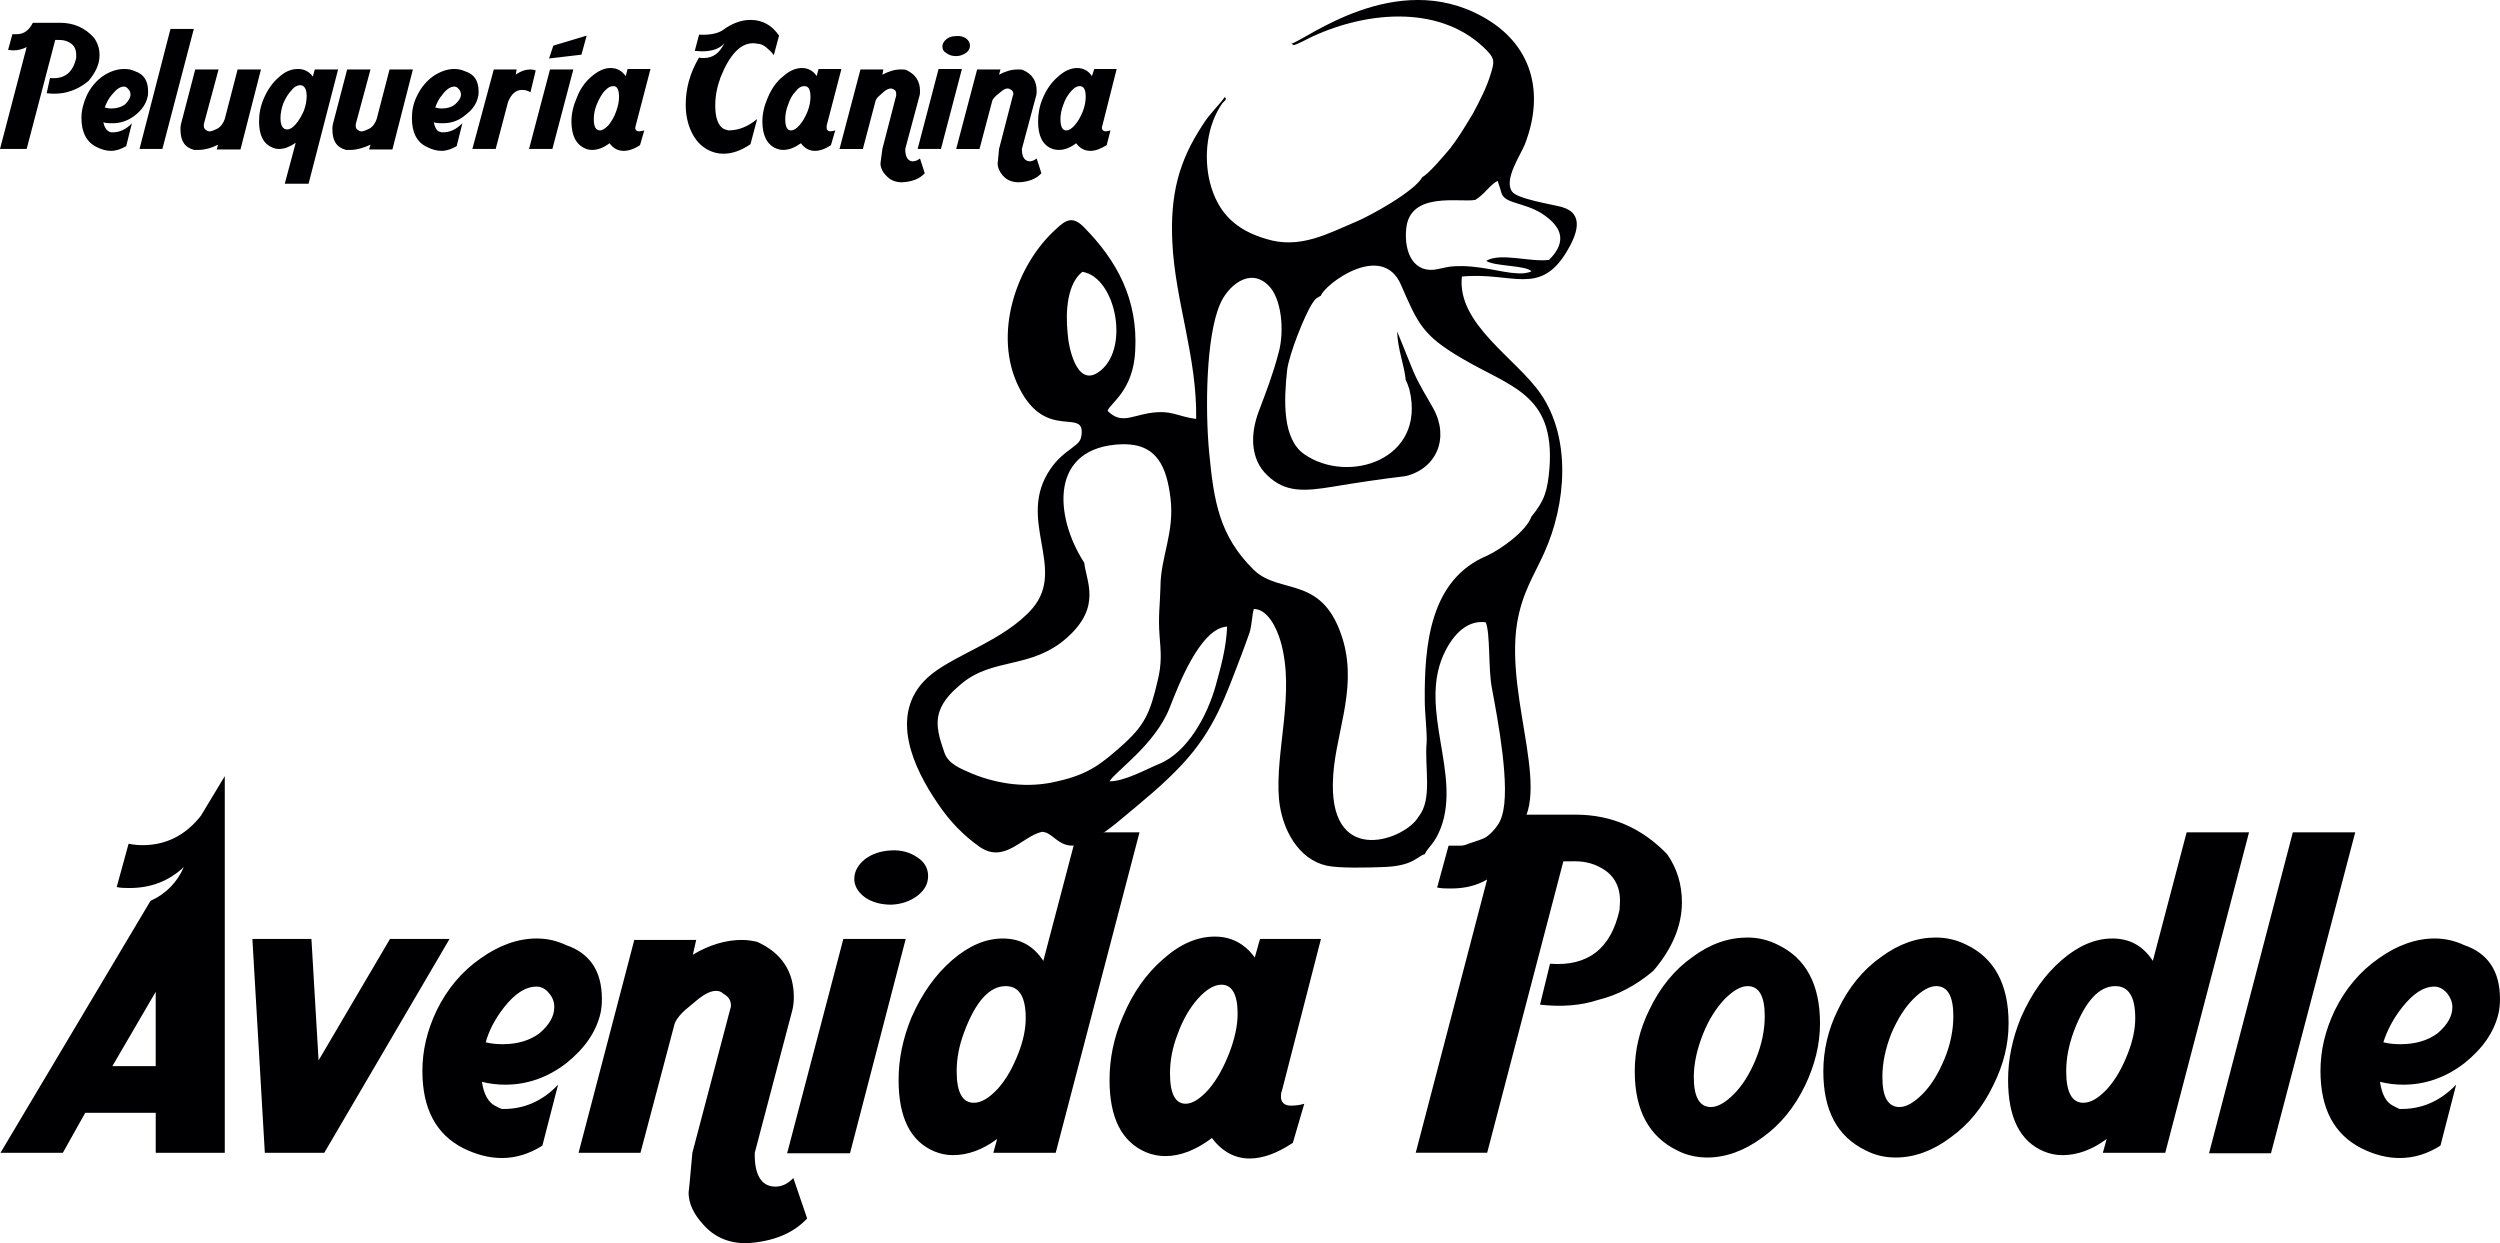
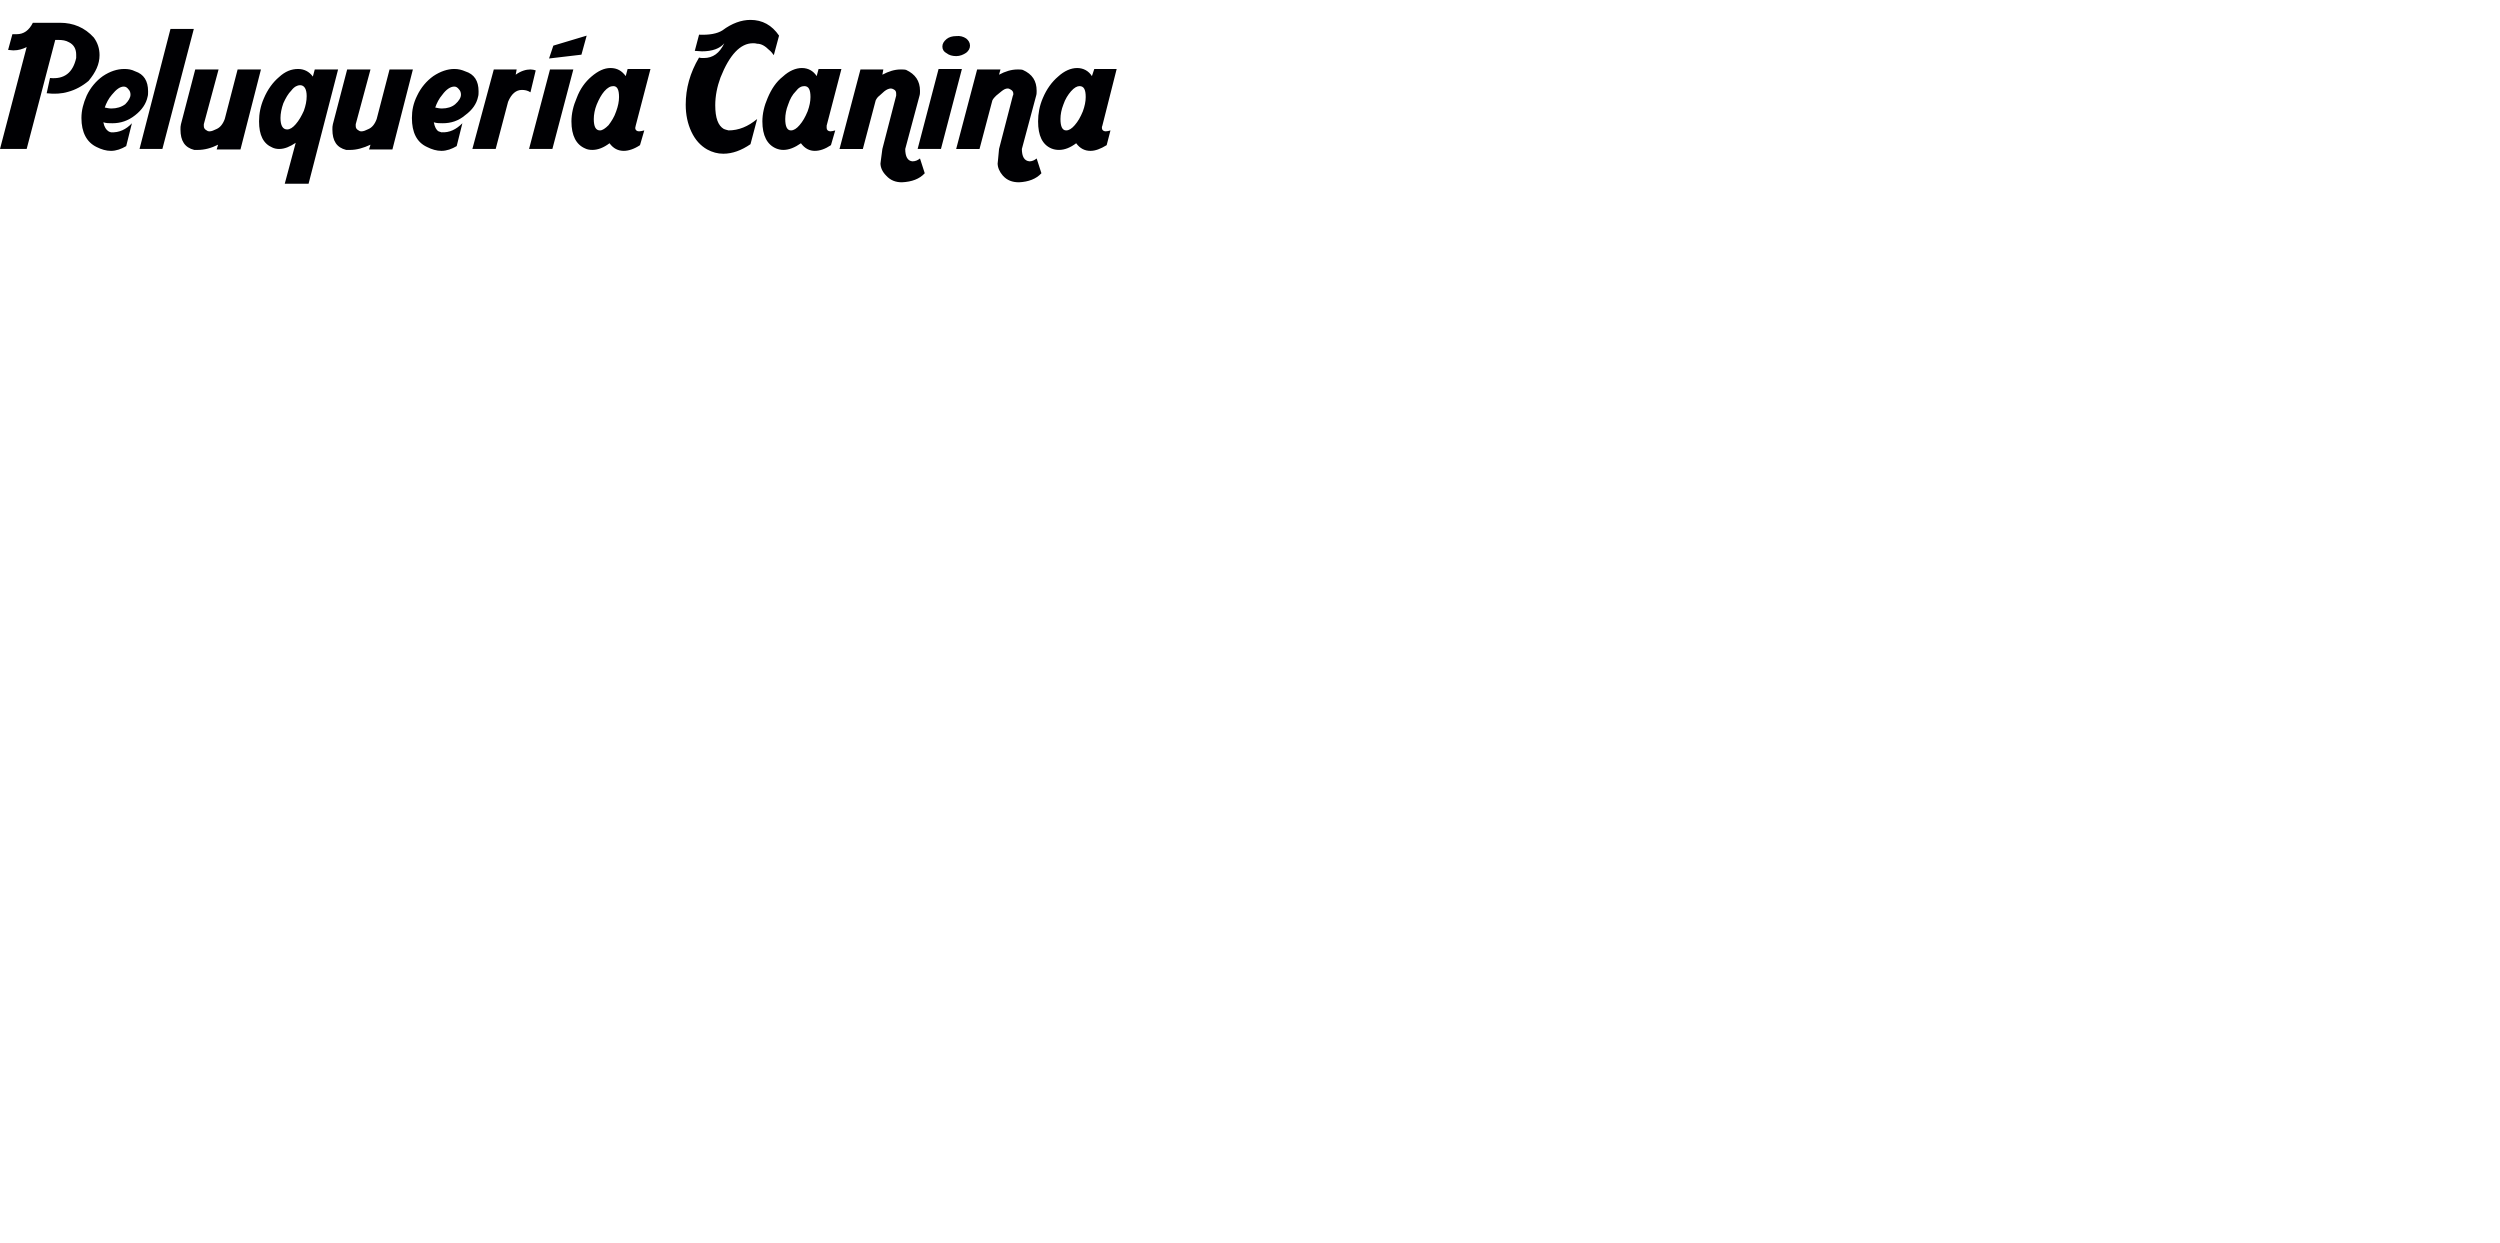
<svg xmlns="http://www.w3.org/2000/svg" version="1.1" id="Capa_1" x="0px" y="0px" width="200px" height="99.461px" viewBox="0 -0.402 200 99.461" enable-background="new 0 -0.402 200 99.461" xml:space="preserve">
  <g>
-     <path fill-rule="evenodd" clip-rule="evenodd" fill="#000003" d="M92.762,60.697c2.286-0.953,3.848-3.926,4.495-6.248   c0.419-1.523,0.839-3.01,0.914-4.725c-2.209,0.115-3.999,4.992-4.608,6.516c-1.182,2.971-4.344,5.064-4.801,5.865   C89.98,62.105,91.656,61.154,92.762,60.697L92.762,60.697z M86.742,44.621c-2.398-3.696-2.857-9.334,3.086-9.486   c2.744-0.038,3.506,1.829,3.811,4.305c0.342,2.743-0.801,4.762-0.801,7.086c-0.037,1.485-0.189,2.324-0.076,3.887   c0.114,1.408,0.191,2.246-0.152,3.656c-0.609,2.59-1.028,3.543-2.857,5.182c-1.563,1.371-2.59,2.285-5.181,2.855   c-2.323,0.572-4.724,0.229-6.78-0.607c-0.877-0.383-1.943-0.764-2.248-1.717c-0.344-1.027-0.762-2.133-0.381-3.275   c0.305-0.914,1.066-1.637,1.752-2.209c2.553-2.133,5.6-1.143,8.457-3.695C88.152,48.125,86.895,46.107,86.742,44.621L86.742,44.621   z M86.59,21.344c-1.18,0.913-1.371,3.086-1.18,4.914c0.076,1.181,0.724,4.229,2.399,3.161   C90.477,27.707,89.295,21.763,86.59,21.344L86.59,21.344z M112.456,37.687c2.478-0.609,3.506-3.049,2.211-5.41   c-0.572-1.028-1.104-1.828-1.601-2.971l-1.295-3.201c0.039,1.449,0.571,2.668,0.685,3.887c0.077,0.152,0,0,0.152,0.342   c0.039,0.115,0.115,0.307,0.153,0.459c1.333,5.6-4.914,7.58-8.418,5.143c-1.754-1.219-1.64-4.268-1.371-6.744   c0.151-1.219,1.371-4.342,2.018-5.332c0.229-0.344,0.268-0.381,0.687-0.61c0.267-0.876,4.876-4.381,6.399-0.876   c1.371,3.162,1.752,4.039,4.762,5.828c3.962,2.363,7.544,2.857,7.123,8.801c-0.152,1.904-0.419,2.666-1.447,3.923   c-0.418,1.182-2.476,2.629-3.542,3.125c-4.571,1.903-5.029,7.122-4.991,11.618c0,0.953,0.19,2.514,0.152,3.314   c-0.19,1.943,0.495,4.57-0.648,5.943c-0.989,1.789-6.971,4.076-6.856-2.629c0.039-3.732,1.981-7.314,0.839-11.391   c-1.563-5.409-5.029-3.657-7.161-5.714c-2.743-2.705-3.201-5.409-3.582-9.486c-0.304-3.238-0.267-9.142,0.877-11.771   c0.57-1.372,2.323-3.009,3.848-1.524c1.065,0.992,1.332,3.619,0.838,5.41c-0.496,1.867-0.991,3.086-1.601,4.724   c-0.685,1.829-0.646,3.81,0.686,5.067c1.447,1.41,2.973,1.295,5.296,0.914C108.495,38.22,110.515,37.916,112.456,37.687   L112.456,37.687z M118.019,15.591c-1.219,0.229-5.257-0.723-5.523,2.324c-0.19,1.943,0.647,3.657,2.59,3.199   c0.877-0.189,0.916-0.229,1.904-0.229c2.021,0.039,3.621,0.687,4.954,0.572c0.229-0.037,0.189-0.037,0.38-0.076l0.19-0.076   c-0.418-0.496-2.934-0.381-3.619-0.839c1.144-0.685,3.467,0.115,5.029-0.075c1.562-1.563,0.914-2.743-0.609-3.734   c-0.762-0.457-1.295-0.571-2.211-0.875c-0.951-0.306-0.951-0.609-1.104-1.144l-0.19-0.571   C119.199,14.373,118.782,15.134,118.019,15.591L118.019,15.591z M117.981,67.326h-1.105c1.754-0.725,2.667-0.535,3.276-2.439   c0.724-2.248-0.343-7.771-0.801-10.246c-0.304-1.563-0.113-4.381-0.494-5.258c-1.638-0.229-2.78,1.256-3.392,2.629   c-1.942,4.418,1.41,9.486-0.189,13.791c-0.533,1.371-0.991,1.486-1.296,2.131c-0.608,0.152-0.875,0.953-3.352,1.029   c-1.105,0.039-3.466,0.115-4.495-0.113c-2.249-0.496-3.581-2.896-3.811-5.297c-0.343-3.848,1.334-8.533,0.114-12.684   c-0.304-1.029-1.028-2.553-2.132-2.553c-0.153,0.57-0.153,1.295-0.343,1.904c-0.191,0.572-0.382,1.027-0.611,1.676   c-1.333,3.467-2.17,6.057-4.799,8.877c-1.524,1.637-3.162,2.934-4.838,4.342c-4.801,4.076-4.953,1.068-6.361,1.029   c-1.602,0.381-2.973,2.553-4.953,1.221c-1.258-0.877-2.4-2.021-3.391-3.506c-1.905-2.781-3.962-7.088-0.838-10.02   c1.904-1.791,6.133-2.934,8.419-5.562c2.78-3.239-1.333-7.124,1.448-11.162c0.494-0.724,0.99-1.144,1.713-1.677   c0.382-0.305,0.687-0.457,0.762-0.99c0.344-2.324-2.818,0.533-4.99-3.848c-2.133-4.229-0.228-9.828,2.972-12.686   c0.8-0.762,1.333-1.029,2.21-0.152c2.666,2.704,4.342,5.791,4.113,9.904c-0.151,3.2-2.019,4.19-2.209,4.8   c1.028,1.029,1.791,0.458,3.276,0.191c1.866-0.306,2.286,0.267,3.81,0.456c0.076-4.952-1.676-9.408-1.905-14.096   c-0.19-3.809,0.495-6.514,2.438-9.447c0.533-0.875,1.372-1.637,1.752-2.209c0.229,0.19-0.037,0.305-0.189,0.495   c-1.219,1.714-1.524,4.229-0.99,6.362c0.646,2.477,2.133,3.809,4.494,4.495c2.667,0.838,4.915-0.419,7.085-1.333   c1.22-0.496,4.801-2.477,5.411-3.619c0.494-0.229,1.867-1.867,2.247-2.324c0.647-0.838,1.144-1.676,1.791-2.742   c0.533-0.99,1.143-2.172,1.446-3.238c0.268-0.877,0.305-1.143-0.266-1.753c-3.544-3.733-9.486-3.276-14.02-1.181   c-0.418,0.191-1.067,0.571-1.485,0.686l-0.19-0.114c1.144-0.304,8.343-6.019,15.276-2.171c3.962,2.171,5.027,6.057,3.39,10.247   c-0.342,0.839-1.676,2.78-1.028,3.733c0.382,0.609,3.162,1.028,4,1.257c1.867,0.534,1.182,2.248,0.381,3.581   c-2.171,3.581-4.343,1.601-8.381,1.98c-0.419,3.811,4.382,6.553,6.324,9.41c2.438,3.582,2.019,8.801,0.266,12.686   c-0.838,1.867-1.751,3.162-2.17,5.601c-1.028,6.325,3.237,14.438-0.458,16.952C120.114,66.945,119.238,67.402,117.981,67.326   L117.981,67.326z" />
    <path fill-rule="evenodd" clip-rule="evenodd" fill="#000003" d="M2.133,3.363C1.829,3.515,1.486,3.629,1.067,3.629   c-0.153,0-0.267-0.038-0.419-0.038l0.343-1.257c0.114,0,0.229,0,0.342,0c0.572,0,0.991-0.304,1.296-0.914H4.8   c1.067,0,1.981,0.381,2.705,1.181C7.81,3.02,7.963,3.478,7.963,4.011c0,0.723-0.306,1.371-0.877,2.057   C6.591,6.487,6.02,6.792,5.448,6.944c-0.496,0.153-1.104,0.19-1.714,0.114L4,5.839c1.143,0.114,1.829-0.42,2.095-1.6   c0-0.076,0-0.152,0-0.268c0-0.457-0.19-0.799-0.572-0.99C5.258,2.83,4.991,2.792,4.648,2.792c-0.077,0-0.191,0-0.229,0   l-2.286,8.723H0L2.133,3.363L2.133,3.363z M8.267,9.382c0.228,0.076,0.458,0.076,0.724,0.076c0.647,0,1.257-0.19,1.829-0.648   c0.533-0.419,0.875-0.914,0.99-1.484c0.037-0.115,0.037-0.268,0.037-0.42c0-0.838-0.342-1.371-1.027-1.6   c-0.306-0.152-0.572-0.19-0.877-0.19c-0.571,0-1.143,0.19-1.714,0.571c-0.533,0.381-0.99,0.914-1.295,1.562   c-0.267,0.609-0.419,1.181-0.419,1.79c0,1.144,0.419,1.943,1.219,2.324c0.381,0.191,0.761,0.305,1.143,0.305   c0.419,0,0.837-0.152,1.219-0.381l0.456-1.828c-0.456,0.495-1.028,0.762-1.675,0.724c-0.077-0.038-0.152-0.038-0.19-0.076   C8.495,9.992,8.343,9.763,8.267,9.382L8.267,9.382z M8.381,8.201c0.114-0.343,0.306-0.724,0.572-1.027   C9.296,6.753,9.6,6.525,9.905,6.525c0.153,0,0.267,0.076,0.381,0.229c0.115,0.113,0.153,0.268,0.153,0.42   c0,0.229-0.153,0.494-0.419,0.762C9.714,8.164,9.333,8.277,8.915,8.277C8.725,8.277,8.572,8.24,8.381,8.201L8.381,8.201z    M12.991,11.515h-1.829l2.476-9.6h1.867L12.991,11.515L12.991,11.515z M16.534,10.031c-0.152-0.077-0.229-0.191-0.229-0.344   c0-0.076,0-0.115,0-0.152l1.181-4.381h-1.867l-1.143,4.381c-0.038,0.152-0.038,0.266-0.038,0.419c0,0.914,0.342,1.448,1.104,1.638   c0.076,0,0.152,0,0.267,0c0.571,0,1.104-0.152,1.638-0.419l-0.114,0.382h1.905l1.638-6.4h-1.867l-1.028,3.963   C17.829,9.535,17.6,9.8,17.334,9.916c-0.229,0.115-0.42,0.19-0.572,0.19C16.647,10.106,16.572,10.068,16.534,10.031L16.534,10.031z    M21.791,11.402c-0.725-0.306-1.067-0.991-1.067-2.096c0-0.609,0.114-1.219,0.38-1.829c0.306-0.724,0.724-1.295,1.22-1.714   c0.495-0.457,0.991-0.647,1.523-0.647c0.458,0,0.876,0.19,1.181,0.608l0.153-0.57h1.866l-2.362,9.143h-1.905l0.877-3.275   c-0.458,0.305-0.877,0.494-1.333,0.494C22.134,11.515,21.943,11.477,21.791,11.402L21.791,11.402z M24,6.412   c-0.19,0-0.457,0.113-0.685,0.418c-0.267,0.268-0.458,0.609-0.648,1.028c-0.152,0.419-0.228,0.839-0.228,1.181   c0,0.609,0.19,0.915,0.533,0.915c0.229,0,0.457-0.153,0.686-0.419c0.266-0.305,0.456-0.648,0.647-1.066   c0.152-0.42,0.229-0.801,0.229-1.182C24.534,6.715,24.343,6.412,24,6.412L24,6.412z M28.687,10.031   c-0.153-0.077-0.229-0.191-0.229-0.344c0-0.076,0-0.115,0-0.152l1.182-4.381h-1.867l-1.143,4.381   c-0.038,0.152-0.038,0.266-0.038,0.419c0,0.914,0.342,1.448,1.104,1.638c0.076,0,0.152,0,0.305,0c0.533,0,1.066-0.152,1.639-0.419   l-0.115,0.382h1.868l1.638-6.4h-1.867l-1.029,3.963c-0.151,0.418-0.381,0.684-0.646,0.799c-0.229,0.115-0.42,0.19-0.572,0.19   C28.801,10.106,28.725,10.068,28.687,10.031L28.687,10.031z M34.705,9.382c0.076,0.381,0.19,0.609,0.381,0.724   c0.076,0.038,0.152,0.038,0.229,0.076c0.648,0.038,1.182-0.229,1.676-0.724l-0.456,1.828c-0.382,0.229-0.8,0.381-1.22,0.381   c-0.381,0-0.762-0.113-1.143-0.305c-0.839-0.381-1.219-1.181-1.219-2.324c0-0.609,0.113-1.181,0.418-1.79   c0.306-0.647,0.762-1.181,1.295-1.562c0.572-0.381,1.145-0.571,1.678-0.571c0.342,0,0.608,0.075,0.875,0.19   c0.725,0.229,1.067,0.762,1.067,1.6c0,0.152,0,0.305-0.038,0.42c-0.115,0.57-0.457,1.065-1.029,1.484   c-0.533,0.458-1.143,0.648-1.791,0.648C35.162,9.458,34.934,9.458,34.705,9.382L34.705,9.382z M34.819,8.201   c0.19,0.039,0.343,0.076,0.533,0.076c0.419,0,0.8-0.113,1.066-0.342c0.306-0.268,0.458-0.533,0.458-0.762   c0-0.152-0.039-0.307-0.152-0.42c-0.115-0.152-0.229-0.229-0.381-0.229c-0.306,0-0.648,0.229-0.953,0.648   C35.124,7.477,34.934,7.858,34.819,8.201L34.819,8.201z M42.857,5.23c-0.114-0.039-0.268-0.076-0.42-0.076   c-0.342,0-0.762,0.114-1.181,0.419l0.077-0.419h-1.829l-1.714,6.361h1.865l0.991-3.771c0.267-0.646,0.648-0.952,1.104-0.952   c0.229,0,0.458,0.038,0.686,0.19L42.857,5.23L42.857,5.23z M45.867,5.154l-1.676,6.361h-1.867L44,5.154H45.867L45.867,5.154z    M43.924,4.277l0.343-1.028l2.666-0.8l-0.418,1.523L43.924,4.277L43.924,4.277z M46.818,11.477   c0.152,0.077,0.344,0.114,0.572,0.114c0.457,0,0.914-0.189,1.371-0.533c0.305,0.419,0.686,0.609,1.143,0.609   c0.381,0,0.839-0.152,1.296-0.457l0.343-1.18c-0.152,0.037-0.305,0.075-0.419,0.075c-0.19,0-0.306-0.114-0.306-0.267   c0-0.076,0.039-0.115,0.039-0.191l1.182-4.532h-1.83l-0.151,0.571c-0.306-0.419-0.687-0.647-1.22-0.647   c-0.495,0-0.99,0.229-1.523,0.685c-0.496,0.42-0.914,0.991-1.181,1.715c-0.267,0.609-0.419,1.258-0.419,1.867   C45.715,10.449,46.096,11.172,46.818,11.477L46.818,11.477z M49.066,6.487c0.305,0,0.457,0.267,0.457,0.876   c0,0.344-0.076,0.725-0.229,1.143c-0.151,0.457-0.381,0.801-0.609,1.105c-0.266,0.268-0.495,0.42-0.686,0.42   c-0.343,0-0.496-0.307-0.496-0.914c0-0.345,0.076-0.764,0.229-1.144c0.19-0.458,0.381-0.8,0.609-1.067   C48.609,6.601,48.838,6.487,49.066,6.487L49.066,6.487z M55.924,4.201c0.114,0.039,0.229,0.039,0.382,0.039   c0.724,0,1.257-0.381,1.638-1.182c-0.344,0.42-0.953,0.647-1.791,0.647c-0.191,0-0.381-0.038-0.57-0.038l0.342-1.295   c0.8,0.038,1.447-0.076,1.867-0.342c0.762-0.572,1.523-0.84,2.247-0.84c0.952,0,1.714,0.42,2.286,1.258l-0.42,1.563   c-0.113-0.152-0.229-0.306-0.381-0.42c-0.305-0.305-0.609-0.495-0.951-0.495c-0.115-0.038-0.229-0.038-0.344-0.038   c-0.99,0-1.867,0.914-2.59,2.742c-0.268,0.725-0.419,1.486-0.419,2.211c0,1.027,0.228,1.637,0.685,1.904   c0.076,0.038,0.229,0.076,0.381,0.115c0.801,0,1.563-0.307,2.287-0.914l-0.534,2.018c-0.724,0.496-1.447,0.762-2.171,0.762   c-0.457,0-0.877-0.114-1.296-0.342c-0.533-0.305-0.952-0.763-1.257-1.41s-0.457-1.372-0.457-2.171   C54.857,6.677,55.2,5.419,55.924,4.201L55.924,4.201z M62.096,11.477c0.19,0.077,0.381,0.114,0.572,0.114   c0.455,0,0.914-0.189,1.408-0.533c0.305,0.419,0.686,0.609,1.104,0.609s0.839-0.152,1.296-0.457l0.343-1.18   c-0.152,0.037-0.267,0.075-0.381,0.075c-0.19,0-0.306-0.114-0.306-0.267c0-0.076,0-0.115,0-0.191l1.182-4.532h-1.828l-0.152,0.571   c-0.268-0.419-0.687-0.647-1.182-0.647s-1.029,0.229-1.523,0.685c-0.533,0.42-0.914,0.991-1.219,1.715   c-0.268,0.609-0.42,1.258-0.42,1.867C60.99,10.449,61.371,11.172,62.096,11.477L62.096,11.477z M64.343,6.487   c0.343,0,0.495,0.267,0.495,0.876c0,0.344-0.076,0.725-0.229,1.143c-0.19,0.457-0.381,0.801-0.647,1.105   c-0.229,0.268-0.457,0.42-0.687,0.42c-0.304,0-0.456-0.307-0.456-0.914c0-0.345,0.075-0.764,0.229-1.144   c0.151-0.458,0.343-0.8,0.609-1.067C63.886,6.601,64.115,6.487,64.343,6.487L64.343,6.487z M72.99,12.505   c0.229,0,0.42-0.076,0.609-0.229l0.381,1.182c-0.418,0.457-1.027,0.686-1.828,0.724c-0.494,0-0.914-0.153-1.257-0.533   c-0.305-0.305-0.458-0.648-0.458-0.991c0,0.077,0.039-0.342,0.153-1.143l1.104-4.267c0-0.038,0-0.114,0-0.151   c0-0.153-0.037-0.268-0.191-0.344c-0.075-0.038-0.151-0.076-0.228-0.076c-0.153,0-0.343,0.076-0.533,0.229   c-0.114,0.115-0.267,0.229-0.382,0.343c-0.152,0.114-0.228,0.229-0.305,0.381l-1.027,3.886h-1.867l1.676-6.361h1.829l-0.076,0.419   c0.495-0.267,0.989-0.419,1.448-0.419c0.189,0,0.342,0,0.455,0.037C73.219,5.535,73.6,6.068,73.6,6.867   c0,0.115,0,0.268-0.037,0.382l-1.144,4.267C72.419,12.125,72.61,12.468,72.99,12.505L72.99,12.505z M76.953,5.116h-1.867   l-1.676,6.399h1.866L76.953,5.116L76.953,5.116z M76.495,4.087c-0.304,0-0.571-0.076-0.763-0.229   c-0.228-0.114-0.342-0.305-0.342-0.534c0-0.229,0.114-0.419,0.342-0.608c0.191-0.153,0.459-0.23,0.763-0.23   c0.305-0.037,0.572,0.039,0.8,0.191C77.485,2.83,77.6,3.02,77.6,3.249c0,0.229-0.114,0.419-0.305,0.571   C77.067,3.972,76.8,4.087,76.495,4.087L76.495,4.087z M82.361,12.505c0.191,0,0.382-0.076,0.572-0.229l0.381,1.182   c-0.42,0.457-1.029,0.686-1.791,0.724c-0.533,0-0.952-0.153-1.295-0.533C79.962,13.344,79.81,13,79.81,12.658   c0,0.077,0.038-0.342,0.114-1.143l1.105-4.267c0.037-0.038,0.037-0.114,0.037-0.151c0-0.153-0.076-0.268-0.229-0.344   c-0.076-0.038-0.114-0.076-0.229-0.076c-0.152,0-0.305,0.076-0.494,0.229c-0.153,0.115-0.268,0.229-0.42,0.343   c-0.115,0.114-0.229,0.229-0.305,0.381l-1.028,3.886h-1.867l1.677-6.361h1.867l-0.115,0.419c0.496-0.267,0.99-0.419,1.486-0.419   c0.152,0,0.304,0,0.418,0.037c0.763,0.344,1.105,0.877,1.105,1.676c0,0.115,0,0.268-0.039,0.382l-1.143,4.267   C81.752,12.125,81.943,12.468,82.361,12.505L82.361,12.505z M84.115,11.477c0.189,0.077,0.38,0.114,0.609,0.114   c0.457,0,0.914-0.189,1.37-0.533c0.306,0.419,0.687,0.609,1.144,0.609c0.381,0,0.799-0.152,1.295-0.457l0.305-1.18   c-0.114,0.037-0.266,0.075-0.381,0.075c-0.189,0-0.305-0.114-0.305-0.267c0-0.076,0-0.115,0.037-0.191l1.145-4.532h-1.791   l-0.19,0.571c-0.267-0.419-0.687-0.647-1.181-0.647c-0.496,0-1.029,0.229-1.524,0.685c-0.495,0.42-0.914,0.991-1.219,1.715   c-0.267,0.609-0.382,1.258-0.382,1.867C83.047,10.449,83.391,11.172,84.115,11.477L84.115,11.477z M86.362,6.487   c0.343,0,0.495,0.267,0.495,0.876c0,0.344-0.076,0.725-0.229,1.143c-0.19,0.457-0.381,0.801-0.648,1.105   c-0.229,0.268-0.457,0.42-0.686,0.42c-0.305,0-0.457-0.307-0.457-0.914c0-0.345,0.076-0.764,0.229-1.144   c0.152-0.458,0.382-0.8,0.609-1.067C85.942,6.601,86.172,6.487,86.362,6.487L86.362,6.487z" />
-     <path fill-rule="evenodd" clip-rule="evenodd" fill="#000003" d="M8.991,84.886h3.466v-5.943L8.991,84.886L8.991,84.886z    M12.457,88.621H6.82L5.029,91.82H0.039l12-20.152c1.257-0.572,2.133-1.486,2.667-2.705c-1.219,1.143-2.667,1.676-4.342,1.676   c-0.343,0-0.686,0-1.029-0.076l0.952-3.465c0.381,0.076,0.762,0.113,1.105,0.113c1.905,0,3.466-0.799,4.686-2.361l1.904-3.162   V91.82h-5.524V88.621L12.457,88.621z M21.182,91.82v-0.076l-0.991-17.029h4.723l0.572,9.715l5.713-9.715h4.764L25.943,91.82H21.182   L21.182,91.82z M38.553,86.144c0.609,0.152,1.219,0.229,1.866,0.229c1.753,0,3.392-0.57,4.876-1.713   c1.486-1.182,2.4-2.516,2.744-4.002c0.075-0.342,0.113-0.723,0.113-1.143c0-2.209-0.952-3.658-2.857-4.305   c-0.724-0.342-1.484-0.533-2.361-0.533c-1.486,0-3.01,0.533-4.496,1.6c-1.485,1.029-2.666,2.439-3.504,4.152   c-0.762,1.6-1.143,3.199-1.143,4.838c0,3.049,1.104,5.105,3.314,6.211c1.027,0.494,2.018,0.762,3.047,0.762   c1.144,0,2.209-0.342,3.238-0.992l1.257-4.875c-1.257,1.334-2.78,1.98-4.495,1.943c-0.229-0.078-0.419-0.191-0.571-0.268   C39.086,87.781,38.705,87.173,38.553,86.144L38.553,86.144z M38.857,82.982c0.266-0.953,0.762-1.904,1.485-2.818   c0.876-1.105,1.715-1.637,2.591-1.637c0.381,0,0.724,0.189,0.99,0.531c0.305,0.342,0.42,0.723,0.42,1.105   c0,0.723-0.382,1.41-1.182,2.094c-0.762,0.572-1.752,0.877-2.934,0.877C39.771,83.134,39.314,83.097,38.857,82.982L38.857,82.982z    M61.904,94.525c0.572,0.039,1.105-0.189,1.563-0.686l1.105,3.238c-1.143,1.219-2.781,1.865-4.877,1.98   c-1.41,0-2.553-0.496-3.428-1.484c-0.763-0.84-1.182-1.678-1.182-2.592c0,0.113,0.114-0.953,0.305-3.162l3.01-11.428   c0.039-0.115,0.076-0.229,0.076-0.344c0-0.418-0.191-0.725-0.609-0.953c-0.152-0.152-0.344-0.227-0.571-0.227   c-0.42,0-0.876,0.227-1.372,0.607c-0.381,0.305-0.724,0.611-1.104,0.916c-0.343,0.305-0.647,0.646-0.839,1.066L51.238,91.82h-4.952   l4.457-17.027h4.952l-0.267,1.18c1.333-0.801,2.666-1.18,3.925-1.18c0.457,0,0.875,0.076,1.219,0.152   c1.941,0.877,2.933,2.361,2.933,4.418c0,0.381-0.038,0.725-0.114,1.029l-3.01,11.428C60.344,93.535,60.877,94.449,61.904,94.525   L61.904,94.525z M72.457,74.714h-4.99l-4.495,17.145H68L72.457,74.714L72.457,74.714z M71.314,71.972   c-0.838,0-1.523-0.189-2.096-0.57c-0.57-0.42-0.875-0.916-0.875-1.488c0-0.609,0.305-1.141,0.875-1.6   c0.572-0.418,1.258-0.646,2.096-0.684c0.8-0.039,1.486,0.15,2.096,0.57c0.57,0.381,0.838,0.877,0.838,1.484   c0,0.611-0.268,1.105-0.838,1.563C72.801,71.707,72.114,71.935,71.314,71.972L71.314,71.972z M74.744,91.707   c-1.905-0.801-2.857-2.705-2.857-5.715c0-1.678,0.342-3.314,1.027-4.992c0.839-1.904,1.905-3.426,3.277-4.609   c1.332-1.143,2.666-1.713,4.037-1.713s2.438,0.57,3.238,1.789l2.705-10.283h4.99L84.457,91.82h-4.99l0.305-1.105   c-1.181,0.877-2.361,1.295-3.543,1.295C75.695,92.009,75.199,91.898,74.744,91.707L74.744,91.707z M80.457,78.488   c-1.295,0-2.4,1.217-3.314,3.656c-0.42,1.105-0.609,2.135-0.609,3.162c0,1.674,0.457,2.514,1.371,2.514   c0.609,0,1.22-0.381,1.905-1.105c0.687-0.76,1.22-1.713,1.676-2.895c0.382-0.99,0.572-1.904,0.572-2.781   C82.058,79.324,81.523,78.488,80.457,78.488L80.457,78.488z M91.695,91.783c0.457,0.189,0.99,0.303,1.523,0.303   c1.219,0,2.477-0.494,3.734-1.447c0.8,1.068,1.828,1.639,3.01,1.639c1.065,0,2.209-0.418,3.466-1.256l0.915-3.125   c-0.382,0.115-0.725,0.152-1.067,0.152c-0.533,0-0.8-0.268-0.8-0.723c0-0.152,0-0.307,0.076-0.459l3.124-12.152H100.8l-0.418,1.486   c-0.801-1.105-1.867-1.676-3.2-1.676c-1.372,0-2.744,0.57-4.115,1.789c-1.371,1.182-2.438,2.705-3.238,4.609   c-0.723,1.678-1.066,3.355-1.066,5.068C88.762,89.001,89.715,90.943,91.695,91.783L91.695,91.783z M97.715,78.373   c0.838,0,1.295,0.762,1.295,2.324c0,0.951-0.229,1.98-0.646,3.086c-0.459,1.18-0.992,2.172-1.678,2.971   c-0.686,0.762-1.295,1.143-1.828,1.143c-0.838,0-1.258-0.799-1.258-2.439c0-0.988,0.19-2.055,0.609-3.123   c0.42-1.18,0.99-2.133,1.639-2.857C96.495,78.753,97.143,78.373,97.715,78.373L97.715,78.373z M118.972,69.955   c-0.839,0.494-1.79,0.723-2.895,0.723c-0.381,0-0.726,0-1.106-0.076l0.915-3.352c0.267,0,0.571,0,0.914,0   c1.523,0,2.704-0.838,3.505-2.479h5.753c2.857,0,5.296,1.068,7.314,3.162c0.8,1.145,1.181,2.439,1.181,3.85   c0,1.865-0.763,3.693-2.287,5.484c-1.409,1.182-2.856,1.943-4.418,2.324c-1.371,0.457-2.934,0.572-4.647,0.381l0.8-3.275   c3.009,0.229,4.876-1.184,5.561-4.307c0-0.227,0.039-0.494,0.039-0.723c0-1.219-0.532-2.133-1.562-2.666   c-0.686-0.381-1.448-0.533-2.323-0.496c-0.269,0-0.496,0-0.648,0l-6.095,23.314h-5.715L118.972,69.955L118.972,69.955z    M134.172,91.63c0.724,0.379,1.561,0.57,2.399,0.57c1.485,0,2.971-0.533,4.419-1.6c1.448-1.029,2.591-2.439,3.43-4.191   c0.761-1.6,1.181-3.236,1.181-4.951c0-3.125-1.143-5.221-3.391-6.287c-0.762-0.379-1.563-0.57-2.4-0.57   c-1.524,0-2.973,0.494-4.42,1.563c-1.447,1.027-2.59,2.438-3.428,4.189c-0.801,1.602-1.182,3.275-1.182,4.953   C130.78,88.429,131.923,90.525,134.172,91.63L134.172,91.63z M139.81,78.488c0.913,0,1.37,0.799,1.37,2.398   c0,1.105-0.228,2.248-0.723,3.467c-0.495,1.18-1.066,2.096-1.752,2.781c-0.688,0.686-1.296,1.027-1.83,1.027   c-0.913,0-1.371-0.797-1.371-2.398c0-1.104,0.268-2.285,0.763-3.506c0.457-1.143,1.066-2.057,1.715-2.742   C138.667,78.83,139.275,78.488,139.81,78.488L139.81,78.488z M149.257,91.63c-2.285-1.105-3.391-3.201-3.391-6.324   c0-1.678,0.381-3.352,1.182-4.953c0.838-1.752,1.98-3.162,3.429-4.189c1.447-1.068,2.894-1.563,4.381-1.563   c0.876,0,1.675,0.191,2.438,0.57c2.247,1.066,3.391,3.162,3.391,6.287c0,1.715-0.419,3.352-1.22,4.951   c-0.837,1.752-1.98,3.162-3.427,4.191c-1.411,1.066-2.896,1.6-4.382,1.6C150.78,92.201,149.98,92.009,149.257,91.63L149.257,91.63z    M154.895,78.488c-0.532,0-1.144,0.342-1.828,1.027c-0.686,0.686-1.257,1.6-1.752,2.742c-0.495,1.258-0.724,2.402-0.724,3.506   c0,1.602,0.456,2.398,1.371,2.398c0.532,0,1.143-0.342,1.828-1.027c0.687-0.686,1.257-1.602,1.753-2.781s0.724-2.361,0.724-3.467   C156.267,79.287,155.81,78.488,154.895,78.488L154.895,78.488z M163.504,91.707c0.457,0.191,0.953,0.303,1.485,0.303   c1.183,0,2.363-0.418,3.545-1.295l-0.306,1.105h4.991l6.704-25.637h-4.991l-2.705,10.283c-0.8-1.219-1.865-1.789-3.237-1.789   s-2.705,0.57-4.038,1.713c-1.372,1.184-2.438,2.705-3.276,4.609c-0.686,1.678-1.029,3.314-1.029,4.992   C160.646,89.001,161.6,90.906,163.504,91.707L163.504,91.707z M169.219,78.488c1.067,0,1.6,0.836,1.6,2.551   c0,0.877-0.19,1.791-0.571,2.781c-0.456,1.182-0.99,2.135-1.676,2.895c-0.686,0.725-1.295,1.105-1.905,1.105   c-0.914,0-1.371-0.84-1.371-2.514c0-1.027,0.191-2.057,0.61-3.201C166.817,79.705,167.923,78.488,169.219,78.488L169.219,78.488z    M181.677,91.859h-4.953l6.704-25.676h4.991L181.677,91.859L181.677,91.859z M190.399,86.144c0.609,0.152,1.22,0.229,1.867,0.229   c1.754,0,3.391-0.57,4.876-1.713c1.486-1.182,2.399-2.516,2.742-4.002c0.076-0.342,0.115-0.723,0.115-1.143   c0-2.209-0.953-3.658-2.857-4.305c-0.725-0.342-1.524-0.533-2.361-0.533c-1.486,0-3.011,0.533-4.496,1.6   c-1.485,1.029-2.667,2.439-3.503,4.152c-0.764,1.6-1.144,3.199-1.144,4.838c0,3.049,1.103,5.105,3.314,6.211   c0.989,0.494,2.017,0.762,3.009,0.762c1.182,0,2.247-0.342,3.275-0.992l1.257-4.875c-1.295,1.334-2.781,1.98-4.532,1.943   c-0.191-0.078-0.382-0.191-0.534-0.268C190.895,87.781,190.552,87.173,190.399,86.144L190.399,86.144z M190.666,82.982   c0.304-0.953,0.801-1.904,1.523-2.818c0.877-1.105,1.716-1.637,2.553-1.637c0.382,0,0.725,0.189,1.028,0.531   c0.267,0.342,0.42,0.723,0.42,1.105c0,0.723-0.381,1.41-1.182,2.094c-0.761,0.572-1.752,0.877-2.971,0.877   C191.58,83.134,191.124,83.097,190.666,82.982L190.666,82.982z" />
  </g>
</svg>